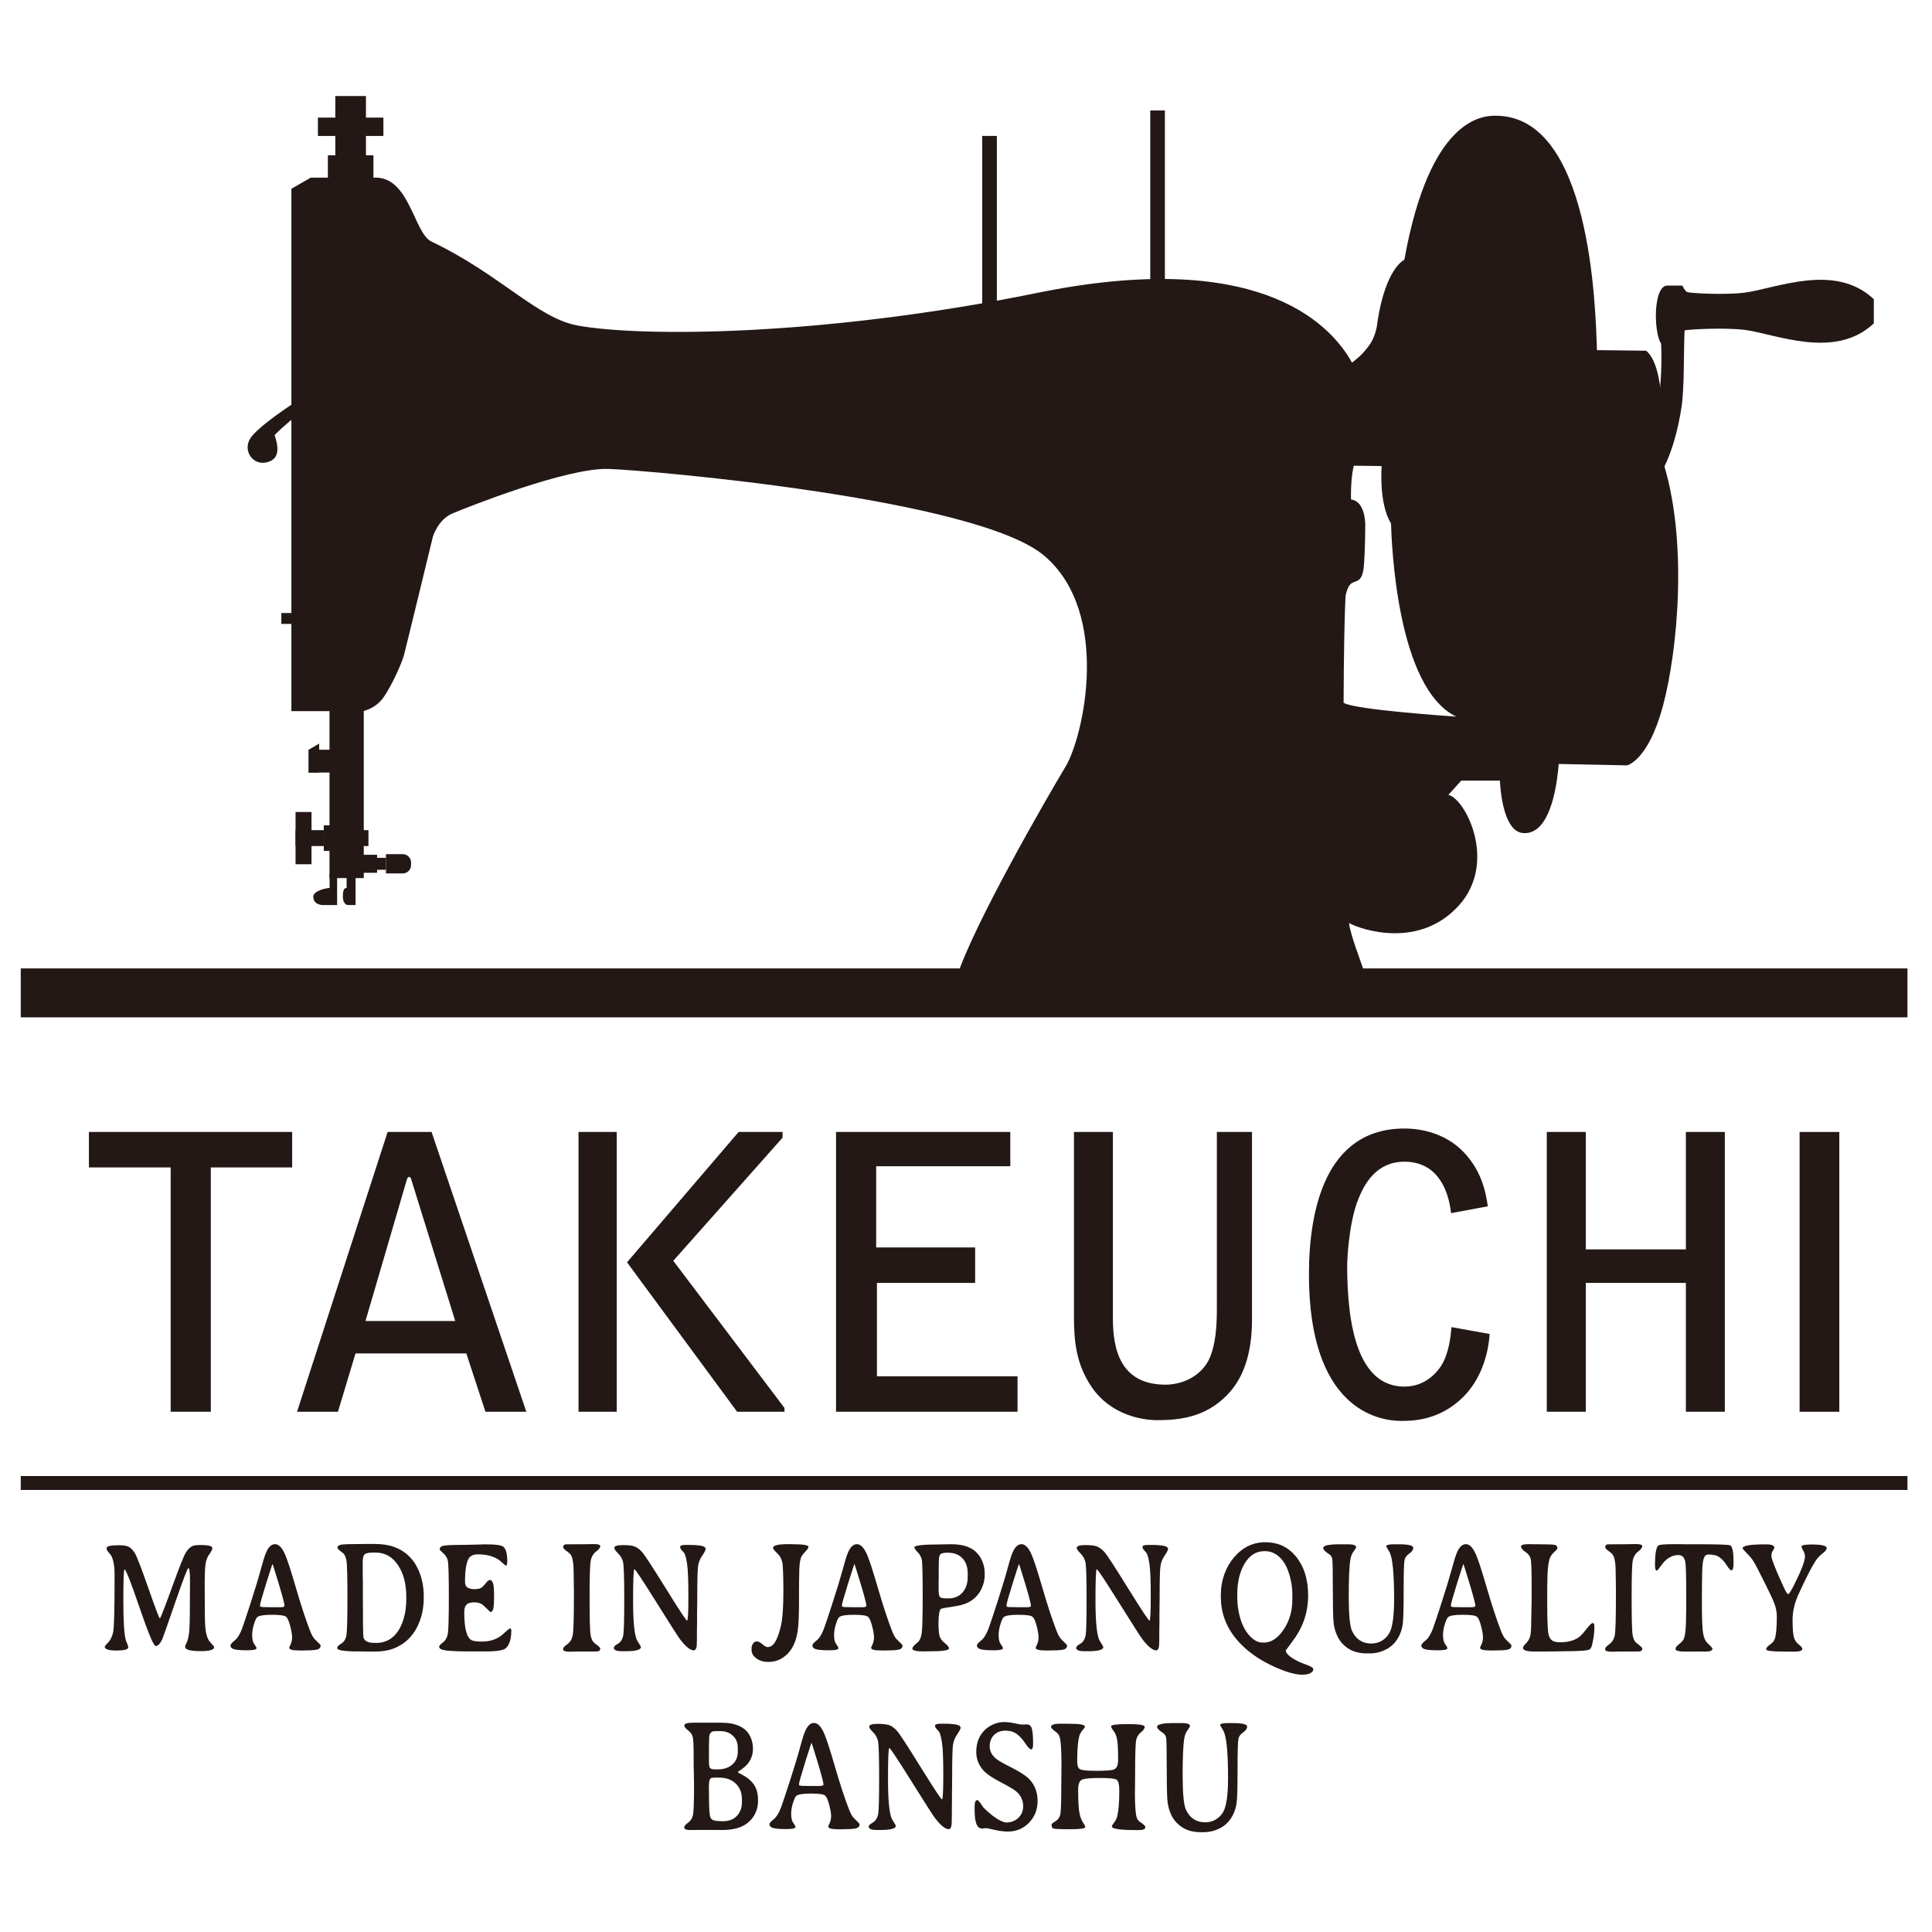
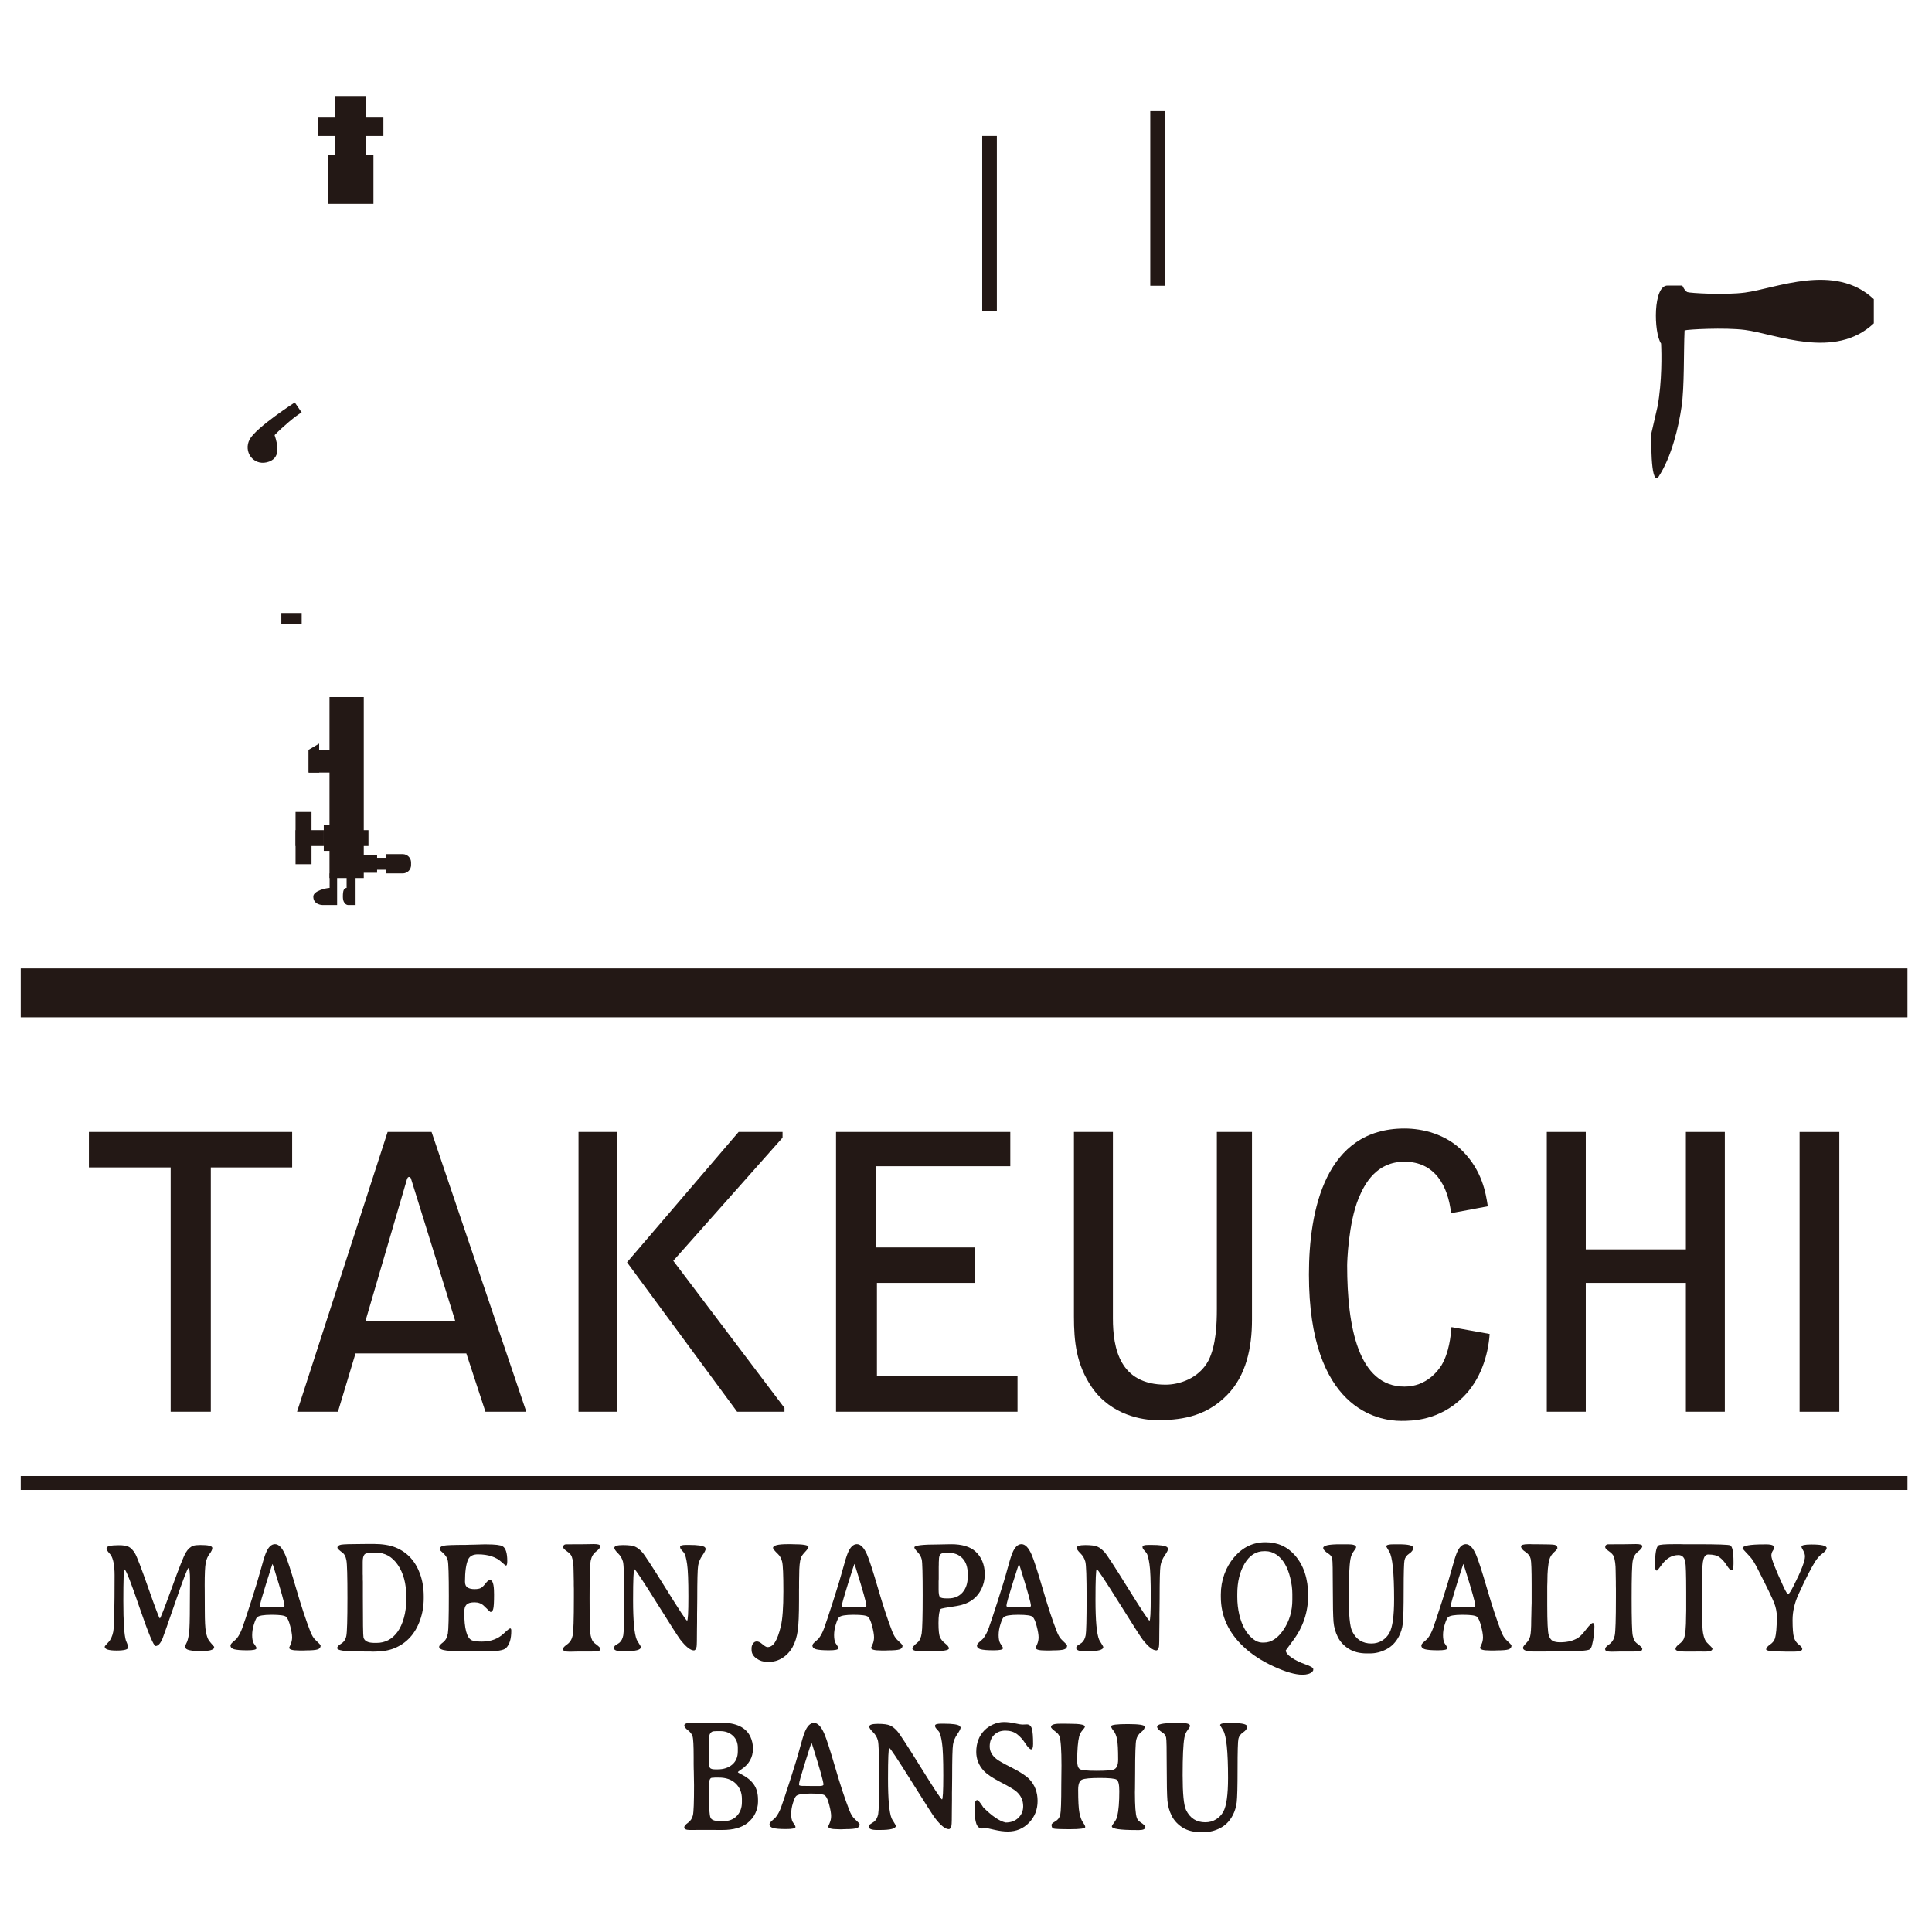
<svg xmlns="http://www.w3.org/2000/svg" version="1.1" id="レイヤー_1" x="0px" y="0px" width="512px" height="512px" viewBox="0 0 512 512" xml:space="preserve">
  <g>
    <polygon fill="#231815" points="77.426,299.98 77.426,309.379 55.869,309.379 55.869,374.124 45.229,374.124 45.229,309.379    23.563,309.379 23.563,299.98  " />
    <path fill="#231815" d="M123.581,358.668H94.218l-4.658,15.456H78.723l24.002-74.144h11.645l25.108,74.144h-10.831L123.581,358.668   z M120.647,350.086l-11.743-37.779c-0.108-0.201-0.212-0.402-0.508-0.402c-0.305,0-0.411,0.302-0.515,0.498L96.85,350.086H120.647z   " />
    <path fill="#231815" d="M153.313,299.98h10.127v74.144h-10.127V299.98z M195.74,299.98h11.646v1.515l-28.959,32.632l29.467,38.991   v1.006h-12.553l-29.171-39.595L195.74,299.98z" />
    <polygon fill="#231815" points="221.559,299.98 267.741,299.98 267.741,309.066 232.195,309.066 232.195,330.585 258.421,330.585    258.421,339.983 232.396,339.983 232.396,364.736 269.652,364.736 269.652,374.124 221.559,374.124  " />
    <path fill="#231815" d="M294.932,299.98v49.401c0,7.979,1.827,17.573,13.975,17.573c3.447,0,8.711-1.509,11.337-6.364   c2.034-4.034,2.235-9.7,2.235-13.735V299.98h9.31v49.798c0,7.275-1.509,14.752-6.583,19.909   c-5.973,6.157-13.159,6.666-18.629,6.666c-3.649,0-12.047-1.213-17.216-8.684c-4.151-6.073-4.755-12.137-4.755-18.797V299.98   H294.932z" />
    <path fill="#231815" d="M384.553,321.499c-0.811-7.175-4.247-13.634-12.36-13.634c-7.387,0-10.521,5.755-12.147,9.694   c-2.732,6.672-3.034,16.976-3.034,17.774c0,16.266,2.939,32.13,15.182,32.13c5.884,0,8.912-4.247,9.829-5.661   c2.022-3.431,2.425-7.672,2.637-10.103l10.114,1.822c-0.402,5.855-2.521,12.226-6.984,16.662c-6.37,6.37-13.668,6.37-16.501,6.37   c-6.073,0-24.407-3.135-24.407-38.801c0-17.054,4.358-38.685,25.313-38.685c4.767,0,10.946,1.42,15.5,6.068   c5.058,5.146,6.074,11.003,6.588,14.545L384.553,321.499z" />
    <polygon fill="#231815" points="409.915,299.98 420.247,299.98 420.247,331.099 446.777,331.099 446.777,299.98 457.098,299.98    457.098,374.124 446.777,374.124 446.777,339.983 420.247,339.983 420.247,374.124 409.915,374.124  " />
    <rect x="476.912" y="299.986" fill="#231815" width="10.527" height="74.144" />
    <rect x="5.501" y="391.167" fill="#231815" width="499.998" height="3.688" />
    <path fill="#231815" d="M49.921,415.568c-0.229,0-1.378,3.006-3.462,9.019c-2.076,6.012-3.21,9.236-3.392,9.666   c-0.562,1.303-1.174,1.956-1.827,1.956c-0.52,0-1.928-3.381-4.244-10.142c-2.308-6.767-3.641-10.142-4.001-10.142   c-0.209,0-0.307,2.782-0.307,8.354c0,5.565,0.229,9.069,0.685,10.488l0.293,0.704c0.212,0.52,0.321,0.883,0.321,1.084   c0,0.57-1.042,0.854-3.121,0.854c-2.075,0-3.117-0.341-3.117-1.011c0-0.129,0.315-0.509,0.938-1.151   c0.629-0.637,1.064-1.57,1.315-2.782c0.246-1.219,0.366-6.22,0.366-14.998c0-2.525-0.332-4.325-1.011-5.381l-0.579-0.688   c-0.36-0.425-0.539-0.793-0.539-1.111c0-0.525,1.081-0.788,3.252-0.788c1.252,0,2.157,0.156,2.699,0.469   c0.556,0.308,1.075,0.861,1.575,1.677c0.486,0.799,1.677,3.878,3.552,9.23c1.871,5.354,2.892,8.024,3.045,8.024   s1.201-2.671,3.141-8.007c1.928-5.354,3.177-8.494,3.743-9.438c0.56-0.944,1.224-1.542,1.995-1.81   c0.396-0.135,1.048-0.201,1.953-0.201c2.054,0,3.073,0.268,3.073,0.799c0,0.402-0.24,0.928-0.74,1.575   c-0.498,0.638-0.83,1.447-1.012,2.403c-0.185,0.955-0.269,2.928-0.269,5.906l0.012,1.302c0.017,0.872,0.022,2.665,0.022,5.403   c0,2.727,0.092,4.599,0.285,5.61c0.195,1.011,0.452,1.771,0.779,2.285l0.542,0.676c0.589,0.659,0.888,1.006,0.888,1.028   l-0.125,0.452c-0.441,0.459-1.557,0.688-3.378,0.688c-1.808,0-3.037-0.15-3.671-0.458c-0.366-0.162-0.545-0.436-0.545-0.827   l0.212-0.553l0.308-0.643c0.218-0.537,0.396-1.319,0.533-2.364c0.138-1.033,0.207-3.581,0.207-7.644l0.039-6.298   C50.356,416.641,50.208,415.568,49.921,415.568" />
    <path fill="#231815" d="M84.97,436.081c0,0.52-0.269,0.854-0.799,1.027c-0.528,0.168-1.501,0.258-2.908,0.258l-1.048,0.039h-0.531   l-0.503-0.018c-1.693,0-2.548-0.245-2.548-0.743c0-0.011,0.126-0.313,0.392-0.883c0.251-0.569,0.388-1.189,0.388-1.871   c0-0.665-0.167-1.644-0.491-2.923c-0.327-1.285-0.682-2.106-1.076-2.48c-0.391-0.369-1.665-0.554-3.827-0.554   c-2.157,0-3.456,0.224-3.903,0.682c-0.24,0.246-0.514,0.872-0.824,1.855c-0.31,0.989-0.464,1.944-0.464,2.866   c0,0.928,0.137,1.638,0.395,2.129c0.03,0.039,0.156,0.229,0.391,0.57c0.246,0.329,0.36,0.598,0.36,0.766   c0,0.363-0.835,0.547-2.489,0.547c-1.659,0-2.805-0.105-3.444-0.279c-0.641-0.189-0.956-0.53-0.956-1.011   c0-0.246,0.246-0.576,0.749-1.006c0.497-0.431,0.802-0.704,0.894-0.821c0.554-0.693,1.04-1.593,1.447-2.705   c0.411-1.117,1.207-3.509,2.397-7.191c1.185-3.682,2.042-6.515,2.576-8.521c0.525-1.972,0.961-3.38,1.296-4.207   c0.648-1.593,1.456-2.386,2.434-2.386c0.989,0,1.883,0.928,2.693,2.782c0.59,1.347,1.564,4.336,2.908,8.963   c1.35,4.632,2.599,8.409,3.741,11.343c0.413,1.062,0.863,1.811,1.357,2.269C84.5,435.433,84.97,435.936,84.97,436.081    M74.3,425.934c0.727,0,1.087-0.135,1.087-0.397c0-0.715-0.905-3.956-2.719-9.733c-0.273-0.894-0.43-1.341-0.464-1.341   c-0.021,0-0.583,1.727-1.67,5.186c-1.082,3.458-1.624,5.386-1.624,5.788v0.118c0,0.195,0.165,0.296,0.509,0.296l0.252,0.045   l3.036,0.039H74.3z" />
    <path fill="#231815" d="M112.294,423.581c0,2.012-0.318,3.934-0.973,5.777c-1.294,3.644-3.576,6.124-6.842,7.448   c-1.453,0.593-3.252,0.889-5.384,0.889h-0.47l-0.458-0.022h-1.375l-0.886-0.022h-0.905c-3.757,0-5.641-0.296-5.641-0.883   c0-0.374,0.355-0.771,1.07-1.195c0.71-0.431,1.168-1.118,1.35-2.063c0.195-0.955,0.293-4.291,0.293-10.019   c0-5.716-0.086-9.058-0.276-10.013c-0.188-0.956-0.509-1.609-0.973-1.95c-0.938-0.698-1.407-1.146-1.407-1.341   c0-0.42,0.315-0.682,0.944-0.822c0.637-0.122,2.604-0.189,5.889-0.189l1.842-0.017h0.949c2.358,0.011,4.309,0.329,5.854,0.967   c3.051,1.263,5.191,3.599,6.426,6.995c0.654,1.845,0.973,3.8,0.973,5.879V423.581z M107.664,423.866v-0.782   c0-3.387-0.743-6.175-2.224-8.354c-1.483-2.19-3.462-3.285-5.929-3.285h-0.578c-1.246,0-2.025,0.173-2.333,0.503   c-0.315,0.341-0.475,0.983-0.475,1.956v3.296l0.017,0.336v0.989l0.022,0.682v4.028c0,6.604,0.05,10.164,0.159,10.661   c0.224,0.995,1.179,1.486,2.896,1.486h0.576c2.291,0,4.148-0.972,5.557-2.934c0.698-0.961,1.26-2.19,1.682-3.688   C107.455,427.263,107.664,425.626,107.664,423.866" />
    <path fill="#231815" d="M128.518,437.65h-3.199c-3.336,0-5.651-0.078-6.968-0.234c-1.315-0.156-1.976-0.503-1.976-1.022   c0-0.246,0.344-0.637,1.031-1.156c0.674-0.521,1.104-1.308,1.282-2.342c0.171-1.039,0.257-4.342,0.257-9.912   c0-5.571-0.092-8.723-0.281-9.449c-0.182-0.737-0.59-1.375-1.207-1.928c-0.623-0.548-0.934-0.877-0.934-0.983   c0-0.509,0.338-0.844,0.997-0.989c0.662-0.156,2.632-0.229,5.915-0.229l0.773-0.028c0.521-0.012,1.048-0.022,1.579-0.033   l2.386-0.067h0.796c2.267,0,3.68,0.173,4.25,0.514c0.802,0.492,1.215,1.8,1.215,3.906c0,0.793-0.114,1.195-0.344,1.195   c-0.114,0-0.491-0.307-1.14-0.905c-1.475-1.38-3.576-2.067-6.312-2.067c-1.321,0-2.179,0.47-2.592,1.403   c-0.543,1.24-0.816,3.179-0.816,5.822c0,0.771,0.229,1.29,0.685,1.57c0.447,0.284,1.059,0.424,1.833,0.424   c0.771,0,1.354-0.111,1.732-0.318c0.391-0.257,0.807-0.665,1.248-1.251c0.453-0.57,0.813-0.855,1.109-0.855   c0.721,0,1.087,1.146,1.087,3.459c0,0.078,0,0.162,0.012,0.251c0,2.174-0.073,3.504-0.235,4.001   c-0.153,0.52-0.399,0.782-0.737,0.766c-0.039,0-0.601-0.536-1.704-1.609c-0.648-0.637-1.483-0.949-2.501-0.949   c-1.02,0-1.729,0.2-2.123,0.608c-0.405,0.408-0.601,1.067-0.601,1.973c0,4.358,0.665,6.851,1.986,7.471   c0.509,0.234,1.419,0.347,2.716,0.347c2.341,0,4.264-0.716,5.791-2.163c0.923-0.883,1.489-1.329,1.683-1.329   c0.189,0,0.287,0.212,0.287,0.626c0,2.15-0.469,3.676-1.408,4.593C133.49,437.354,131.63,437.65,128.518,437.65" />
    <path fill="#231815" d="M149.242,410.02c0-0.441,0.229-0.698,0.688-0.76c0.087-0.017,1.648-0.022,4.686-0.022l2.779-0.045   c1.123,0,1.685,0.19,1.685,0.559c0,0.375-0.365,0.85-1.105,1.414c-0.732,0.57-1.207,1.357-1.414,2.363   c-0.215,1-0.313,4.325-0.313,9.969c0,5.638,0.092,8.957,0.29,9.93c0.201,0.988,0.539,1.653,1.02,2.017   c1.012,0.743,1.522,1.219,1.522,1.431c0,0.408-0.206,0.665-0.631,0.76c-0.12,0.022-1.545,0.039-4.291,0.039h-1.185l-1.989,0.045   c-1.163,0-1.741-0.201-1.741-0.604v-0.269c0-0.201,0.366-0.581,1.104-1.111c0.732-0.537,1.207-1.308,1.42-2.319   c0.212-1,0.321-4.336,0.321-10.002v-2.353l-0.022-0.949v-0.95l-0.054-2.822c0-1.643-0.164-2.911-0.491-3.821   c-0.165-0.47-0.59-0.939-1.263-1.403C149.58,410.646,149.242,410.282,149.242,410.02" />
    <path fill="#231815" d="M183.872,437.366c-0.908,0-2.115-0.962-3.615-2.89c-0.48-0.62-2.567-3.878-6.253-9.767   c-3.69-5.901-5.648-8.852-5.878-8.852c-0.229,0-0.35,2.727-0.35,8.175c0,5.454,0.321,8.94,0.962,10.488   c0.059,0.146,0.26,0.48,0.595,1.012c0.344,0.52,0.512,0.844,0.512,0.978c0,0.721-1.397,1.084-4.178,1.084h-0.852   c-1.45,0-2.171-0.318-2.171-0.95l0.305-0.503l1.179-0.782c0.531-0.452,0.88-1.117,1.045-1.989c0.168-0.871,0.26-4.135,0.26-9.767   c0-5.644-0.114-8.885-0.338-9.739c-0.224-0.844-0.665-1.587-1.315-2.225c-0.648-0.637-0.973-1.117-0.973-1.431   c0-0.497,0.76-0.743,2.271-0.743c1.509,0,2.584,0.135,3.232,0.42c0.634,0.284,1.269,0.776,1.899,1.486   c0.64,0.709,2.719,3.905,6.247,9.588c3.521,5.678,5.396,8.527,5.624,8.527c0.229,0,0.35-2.124,0.35-6.376   c0-4.241-0.114-7.107-0.338-8.588c-0.215-1.486-0.48-2.481-0.782-2.973l-0.76-0.866c-0.207-0.234-0.311-0.48-0.311-0.743   c0-0.353,0.514-0.52,1.557-0.52h0.807c2.316,0,3.719,0.206,4.199,0.614l0.218,0.38c0,0.353-0.299,0.956-0.888,1.805   c-0.59,0.844-0.961,1.749-1.121,2.699c-0.153,0.961-0.234,3.889-0.234,8.801l-0.033,3.018l-0.017,0.988v1.979l-0.025,1.983   c0,2.788-0.033,4.364-0.095,4.699C184.462,437.042,184.228,437.366,183.872,437.366" />
    <path fill="#231815" d="M211.761,419.223v1.531l-0.012,0.536v2.766c0,3.783-0.114,6.46-0.332,8.019   c-0.48,3.464-1.844,5.89-4.09,7.309c-1.096,0.693-2.297,1.034-3.596,1.034h-0.417c-1.053,0-1.997-0.302-2.855-0.922   c-0.857-0.604-1.287-1.369-1.287-2.28v-0.436c0-0.447,0.131-0.86,0.388-1.229c0.266-0.374,0.596-0.559,1.015-0.559   c0.416,0,0.922,0.251,1.497,0.754c0.584,0.503,1.025,0.749,1.311,0.749c0.796,0,1.478-0.441,2.02-1.336   c0.551-0.877,1.054-2.257,1.512-4.129s0.688-4.973,0.688-9.314s-0.104-6.951-0.327-7.829c-0.218-0.865-0.584-1.559-1.12-2.062   c-0.866-0.832-1.299-1.363-1.299-1.598c0-0.677,1.293-1.006,3.889-1.006h0.938l0.47,0.017c2.724,0,4.093,0.24,4.093,0.721   c0,0.251-0.299,0.682-0.889,1.313c-0.595,0.631-0.966,1.146-1.104,1.559c-0.305,0.889-0.458,2.42-0.458,4.582l-0.011,0.553   C211.767,418.334,211.761,418.753,211.761,419.223" />
    <path fill="#231815" d="M239.183,436.081c0,0.52-0.269,0.854-0.8,1.027c-0.527,0.168-1.5,0.258-2.908,0.258l-1.048,0.039h-0.53   l-0.503-0.018c-1.699,0-2.548-0.245-2.548-0.743c0-0.011,0.128-0.313,0.391-0.883c0.263-0.569,0.389-1.189,0.389-1.871   c0-0.665-0.159-1.644-0.492-2.923c-0.326-1.285-0.682-2.106-1.075-2.48c-0.389-0.369-1.665-0.554-3.822-0.554   c-2.162,0-3.461,0.224-3.908,0.682c-0.24,0.246-0.515,0.872-0.824,1.855c-0.311,0.989-0.464,1.944-0.464,2.866   c0,0.928,0.137,1.638,0.408,2.129c0.017,0.039,0.142,0.229,0.377,0.57c0.246,0.329,0.36,0.598,0.36,0.766   c0,0.363-0.83,0.547-2.489,0.547c-1.66,0-2.806-0.105-3.445-0.279c-0.64-0.189-0.955-0.53-0.955-1.011   c0-0.246,0.246-0.576,0.749-1.006c0.497-0.431,0.802-0.704,0.894-0.821c0.554-0.693,1.039-1.593,1.447-2.705   c0.411-1.117,1.207-3.509,2.397-7.191c1.185-3.682,2.042-6.515,2.575-8.521c0.525-1.972,0.962-3.38,1.3-4.207   c0.646-1.593,1.452-2.386,2.436-2.386c0.979,0,1.878,0.928,2.691,2.782c0.586,1.347,1.562,4.336,2.905,8.963   c1.35,4.632,2.599,8.409,3.741,11.343c0.413,1.062,0.866,1.811,1.357,2.269C238.719,435.433,239.183,435.936,239.183,436.081    M228.513,425.934c0.727,0,1.087-0.135,1.087-0.397c0-0.715-0.905-3.956-2.719-9.733c-0.273-0.894-0.428-1.341-0.464-1.341   c-0.022,0-0.584,1.727-1.671,5.186c-1.081,3.458-1.623,5.386-1.623,5.788v0.118c0,0.195,0.165,0.296,0.509,0.296l0.251,0.045   l3.031,0.039H228.513z" />
    <path fill="#231815" d="M260.952,416.893v0.553c0,1.229-0.273,2.414-0.832,3.57c-1.219,2.56-3.42,4.085-6.577,4.588   c-2.744,0.408-4.163,0.671-4.253,0.805c-0.391,0.548-0.581,1.788-0.581,3.732c0,1.939,0.14,3.202,0.425,3.789   c0.269,0.586,0.737,1.128,1.38,1.626c0.644,0.508,0.962,0.933,0.962,1.29c0,0.515-1.648,0.766-4.954,0.766l-1.86,0.022   c-1.917,0-2.872-0.251-2.872-0.743c0-0.347,0.447-0.883,1.35-1.614c0.572-0.453,0.938-1.258,1.117-2.414   c0.171-1.151,0.263-4.521,0.263-10.119c0-5.594-0.081-8.739-0.246-9.449c-0.167-0.71-0.527-1.369-1.104-1.973   c-0.572-0.604-0.86-1.022-0.86-1.24c0-0.525,2.151-0.782,6.462-0.782l3.291-0.062c2.873,0,5.019,0.637,6.438,1.922   c0.788,0.693,1.386,1.56,1.816,2.576C260.74,414.752,260.952,415.803,260.952,416.893 M256.454,417.921v-0.889   c0-1.749-0.47-3.102-1.402-4.079c-0.939-0.983-2.229-1.47-3.895-1.47c-0.962,0-1.587,0.123-1.884,0.369   c-0.307,0.257-0.452,0.799-0.452,1.637l-0.034,0.559v0.56l-0.017,0.575v3.258l-0.027,0.581v2.246c0,1.017,0.111,1.659,0.318,1.922   c0.218,0.274,0.81,0.408,1.771,0.408h0.48c1.581,0,2.838-0.525,3.761-1.57C255.99,420.966,256.454,419.597,256.454,417.921" />
    <path fill="#231815" d="M282.795,436.081c0,0.52-0.269,0.854-0.805,1.027c-0.525,0.168-1.498,0.258-2.906,0.258l-1.05,0.039h-0.525   L277,437.388c-1.698,0-2.542-0.245-2.542-0.743c0-0.011,0.123-0.313,0.386-0.883c0.251-0.569,0.391-1.189,0.391-1.871   c0-0.665-0.162-1.644-0.497-2.923c-0.324-1.285-0.677-2.106-1.073-2.48c-0.391-0.369-1.665-0.554-3.827-0.554   c-2.157,0-3.459,0.224-3.9,0.682c-0.24,0.246-0.52,0.872-0.821,1.855c-0.313,0.989-0.47,1.944-0.47,2.866   c0,0.928,0.14,1.638,0.408,2.129c0.017,0.039,0.14,0.229,0.374,0.57c0.246,0.329,0.363,0.598,0.363,0.766   c0,0.363-0.832,0.547-2.486,0.547c-1.659,0-2.805-0.105-3.442-0.279c-0.647-0.189-0.961-0.53-0.961-1.011   c0-0.246,0.246-0.576,0.749-1.006c0.503-0.431,0.799-0.704,0.894-0.821c0.56-0.693,1.04-1.593,1.453-2.705   c0.408-1.117,1.207-3.509,2.392-7.191c1.185-3.682,2.045-6.515,2.576-8.521c0.53-1.972,0.961-3.38,1.302-4.207   c0.648-1.593,1.453-2.386,2.431-2.386c0.983,0,1.883,0.928,2.693,2.782c0.587,1.347,1.559,4.336,2.911,8.963   c1.347,4.632,2.593,8.409,3.738,11.343c0.408,1.062,0.866,1.811,1.357,2.269C282.325,435.433,282.795,435.936,282.795,436.081    M272.122,425.934c0.727,0,1.084-0.135,1.084-0.397c0-0.715-0.905-3.956-2.716-9.733c-0.273-0.894-0.43-1.341-0.458-1.341   s-0.592,1.727-1.677,5.186c-1.084,3.458-1.626,5.386-1.626,5.788v0.118c0,0.195,0.174,0.296,0.509,0.296l0.257,0.045l3.029,0.039   H272.122z" />
    <path fill="#231815" d="M306.408,437.366c-0.905,0-2.112-0.962-3.615-2.89c-0.48-0.62-2.57-3.878-6.253-9.767   c-3.698-5.901-5.648-8.852-5.884-8.852c-0.229,0-0.341,2.727-0.341,8.175c0,5.454,0.318,8.94,0.961,10.488   c0.057,0.146,0.258,0.48,0.593,1.012c0.335,0.52,0.514,0.844,0.514,0.978c0,0.721-1.396,1.084-4.18,1.084h-0.854   c-1.447,0-2.174-0.318-2.174-0.95l0.313-0.503l1.173-0.782c0.525-0.452,0.883-1.117,1.051-1.989   c0.168-0.871,0.246-4.135,0.246-9.767c0-5.644-0.101-8.885-0.336-9.739c-0.224-0.844-0.659-1.587-1.308-2.225   c-0.647-0.637-0.972-1.117-0.972-1.431c0-0.497,0.76-0.743,2.269-0.743s2.587,0.135,3.224,0.42   c0.643,0.284,1.274,0.776,1.911,1.486c0.632,0.709,2.71,3.905,6.236,9.588c3.531,5.678,5.403,8.527,5.638,8.527   c0.224,0,0.341-2.124,0.341-6.376c0-4.241-0.106-7.107-0.341-8.588c-0.212-1.486-0.48-2.481-0.782-2.973l-0.754-0.866   c-0.207-0.234-0.308-0.48-0.308-0.743c0-0.353,0.514-0.52,1.554-0.52h0.81c2.319,0,3.716,0.206,4.196,0.614l0.224,0.38   c0,0.353-0.302,0.956-0.894,1.805c-0.587,0.844-0.961,1.749-1.118,2.699c-0.156,0.961-0.234,3.889-0.234,8.801l-0.033,3.018   l-0.017,0.988v1.979l-0.028,1.983c0,2.788-0.033,4.364-0.101,4.699C307.001,437.042,306.755,437.366,306.408,437.366" />
    <path fill="#231815" d="M323.535,423.167v-0.647c0-1.822,0.307-3.599,0.922-5.303c0.598-1.699,1.475-3.213,2.604-4.537   c2.269-2.654,5.029-3.974,8.281-3.974c3.263,0,5.889,1.19,7.912,3.565c2.269,2.654,3.414,6.169,3.414,10.555   c0,4.381-1.324,8.343-3.962,11.88c-1.302,1.743-1.956,2.632-1.956,2.66c0,0.586,0.515,1.229,1.543,1.928   c1.022,0.692,2.234,1.285,3.632,1.771c1.396,0.486,2.101,0.905,2.101,1.235v0.246c0,0.145-0.095,0.313-0.268,0.497   c-0.548,0.52-1.431,0.776-2.649,0.776c-1.889-0.011-4.419-0.743-7.588-2.201c-3.19-1.464-5.851-3.213-7.996-5.241   c-3.995-3.761-5.989-8.147-5.989-13.171V423.167z M327.894,422.424v0.782c0,1.654,0.184,3.235,0.542,4.744   c0.703,2.939,1.933,5.079,3.693,6.443c0.793,0.603,1.581,0.904,2.341,0.904h0.48c1.939,0,3.683-1.146,5.219-3.431   c1.548-2.296,2.313-4.934,2.313-7.918v-1.525c0-1.347-0.179-2.776-0.559-4.297c-0.715-2.928-1.938-4.973-3.654-6.13   c-0.899-0.608-1.878-0.922-2.939-0.922h-0.296c-2.157,0-3.878,1.09-5.191,3.28C328.547,416.54,327.894,419.233,327.894,422.424" />
    <path fill="#231815" d="M374.522,410.188c0,0.547-0.352,1.056-1.045,1.525c-0.698,0.469-1.112,1.039-1.263,1.721   s-0.229,3.342-0.229,7.979c0,4.632-0.078,7.577-0.223,8.834c-0.157,1.246-0.503,2.392-1.04,3.42   c-0.81,1.542-1.911,2.676-3.308,3.402c-1.402,0.738-2.861,1.101-4.381,1.101h-0.815c-1.889,0-3.487-0.407-4.772-1.206   c-1.285-0.811-2.257-1.845-2.905-3.118c-0.643-1.28-1.028-2.626-1.146-4.063c-0.117-1.441-0.185-4.437-0.185-8.996   c0-4.549-0.045-7.103-0.156-7.649c-0.095-0.548-0.396-0.989-0.905-1.324c-0.983-0.632-1.486-1.157-1.486-1.587   c0-0.643,1.476-0.973,4.437-0.973h2.096c1.458,0,2.19,0.257,2.19,0.771c0,0.173-0.218,0.542-0.643,1.095   c-0.437,0.564-0.716,1.252-0.86,2.073c-0.302,1.693-0.453,4.984-0.453,9.873c0,4.879,0.296,7.957,0.899,9.215   c1.04,2.173,2.744,3.269,5.107,3.269c1.062,0,2-0.263,2.833-0.776c0.833-0.515,1.476-1.19,1.938-2.034   c0.827-1.498,1.246-4.476,1.246-8.93c0-7.023-0.43-11.22-1.285-12.611c-0.542-0.894-0.81-1.357-0.81-1.38   c0-0.374,0.647-0.564,1.944-0.564h1.396C373.243,409.254,374.522,409.566,374.522,410.188" />
    <path fill="#231815" d="M400.562,436.081c0,0.52-0.269,0.854-0.799,1.027c-0.531,0.168-1.504,0.258-2.911,0.258l-1.045,0.039   h-0.531l-0.503-0.018c-1.698,0-2.548-0.245-2.548-0.743c0-0.011,0.123-0.313,0.391-0.883c0.263-0.569,0.392-1.189,0.392-1.871   c0-0.665-0.162-1.644-0.492-2.923c-0.329-1.285-0.682-2.106-1.078-2.48c-0.386-0.369-1.665-0.554-3.827-0.554   c-2.157,0-3.453,0.224-3.9,0.682c-0.246,0.246-0.515,0.872-0.827,1.855c-0.313,0.989-0.464,1.944-0.464,2.866   c0,0.928,0.14,1.638,0.408,2.129c0.017,0.039,0.145,0.229,0.38,0.57c0.246,0.329,0.357,0.598,0.357,0.766   c0,0.363-0.827,0.547-2.492,0.547c-1.654,0-2.805-0.105-3.442-0.279c-0.637-0.189-0.955-0.53-0.955-1.011   c0-0.246,0.246-0.576,0.749-1.006c0.497-0.431,0.799-0.704,0.894-0.821c0.554-0.693,1.039-1.593,1.447-2.705   c0.414-1.117,1.207-3.509,2.397-7.191c1.185-3.682,2.039-6.515,2.576-8.521c0.524-1.972,0.961-3.38,1.296-4.207   c0.648-1.593,1.453-2.386,2.437-2.386s1.877,0.928,2.693,2.782c0.587,1.347,1.564,4.336,2.905,8.963   c1.353,4.632,2.599,8.409,3.744,11.343c0.413,1.062,0.86,1.811,1.352,2.269C400.098,435.433,400.562,435.936,400.562,436.081    M389.889,425.934c0.727,0,1.09-0.135,1.09-0.397c0-0.715-0.905-3.956-2.722-9.733c-0.268-0.894-0.425-1.341-0.458-1.341   c-0.022,0-0.587,1.727-1.676,5.186c-1.079,3.458-1.621,5.386-1.621,5.788v0.118c0,0.195,0.168,0.296,0.509,0.296l0.251,0.045   l3.029,0.039H389.889z" />
    <path fill="#231815" d="M406.602,437.673c-1.983,0-2.989-0.318-2.989-0.972c0-0.274,0.269-0.677,0.793-1.196   c0.525-0.52,0.883-1.117,1.079-1.788c0.206-0.676,0.307-2.195,0.307-4.548l0.034-1.258c0.022-0.832,0.033-1.458,0.033-1.854   l0.039-1.225v-5.012c0-3.761-0.084-6.013-0.257-6.722c-0.168-0.721-0.637-1.319-1.402-1.833c-0.76-0.503-1.146-0.983-1.146-1.453   c0-0.396,0.659-0.592,1.973-0.592h0.524l0.542,0.017l2.096,0.017c1.911,0,3.135,0.045,3.683,0.134   c0.542,0.096,0.821,0.386,0.821,0.878c0,0.185-0.302,0.553-0.916,1.106c-0.609,0.553-1.018,1.201-1.219,1.928   c-0.347,1.285-0.525,3.224-0.525,5.822l-0.039,1.24v4.951c0,4.564,0.14,7.252,0.402,8.04s0.632,1.291,1.101,1.521   c0.47,0.229,1.112,0.346,1.923,0.346c1.899,0,3.48-0.396,4.738-1.179c0.564-0.363,1.279-1.106,2.135-2.224   c0.871-1.129,1.452-1.699,1.754-1.699c0.297,0,0.447,0.313,0.447,0.928c0,1.654-0.224,3.308-0.648,4.974   c-0.146,0.575-0.357,0.933-0.637,1.095c-0.542,0.318-2.671,0.475-6.381,0.475l-2.767,0.045l-3.324,0.039H406.602z" />
    <path fill="#231815" d="M425.394,410.02c0-0.441,0.229-0.698,0.692-0.76c0.078-0.017,1.643-0.022,4.683-0.022l2.777-0.045   c1.123,0,1.682,0.19,1.682,0.559c0,0.375-0.369,0.85-1.095,1.414c-0.738,0.57-1.219,1.357-1.42,2.363   c-0.224,1-0.313,4.325-0.313,9.969c0,5.638,0.089,8.957,0.29,9.93c0.201,0.988,0.542,1.653,1.028,2.017   c1.012,0.743,1.509,1.219,1.509,1.431c0,0.408-0.201,0.665-0.626,0.76c-0.123,0.022-1.559,0.039-4.291,0.039h-1.196l-1.983,0.045   c-1.156,0-1.737-0.201-1.737-0.604v-0.269c0-0.201,0.368-0.581,1.095-1.111c0.737-0.537,1.218-1.308,1.431-2.319   c0.212-1,0.313-4.336,0.313-10.002v-2.353l-0.017-0.949v-0.95l-0.05-2.822c0-1.643-0.168-2.911-0.492-3.821   c-0.173-0.47-0.592-0.939-1.269-1.403C425.729,410.646,425.394,410.282,425.394,410.02" />
    <path fill="#231815" d="M452.706,411.958c-0.593,0-1.018,0.408-1.258,1.229c-0.251,0.821-0.374,2.521-0.374,5.107l-0.033,1.386   v1.419l-0.022,1.408v2.09c0,4.437,0.111,7.23,0.347,8.376c0.234,1.14,0.559,1.917,0.994,2.324c0.973,0.934,1.464,1.47,1.464,1.593   c0,0.531-0.614,0.799-1.821,0.799h-0.587l-0.598-0.017l-4.141,0.017c-1.771,0-2.654-0.229-2.654-0.698   c0-0.368,0.324-0.805,0.978-1.296c0.665-0.498,1.09-1.006,1.28-1.531c0.368-0.995,0.547-2.962,0.547-5.856l0.034-1.425v-4.889   c0-4.705-0.09-7.438-0.257-8.181c-0.258-1.14-0.866-1.704-1.806-1.704c-1.731,0-3.234,0.889-4.503,2.682   c-0.688,0.956-1.09,1.437-1.207,1.437c-0.33,0-0.492-0.47-0.492-1.408c0-3.028,0.296-4.789,0.899-5.253   c0.302-0.234,1.683-0.346,4.146-0.346h1.766l0.598,0.017h3.565c5.593,0,8.583,0.106,8.974,0.308   c0.559,0.302,0.855,1.737,0.855,4.297v0.653c0,1.106-0.19,1.654-0.57,1.654c-0.252,0-0.671-0.458-1.246-1.353   c-0.575-0.899-1.201-1.598-1.872-2.09C455.042,412.204,454.041,411.958,452.706,411.958" />
    <path fill="#231815" d="M475.051,429.303c0,2.263,0.129,3.811,0.363,4.627c0.258,0.815,0.682,1.452,1.297,1.899   c0.604,0.447,0.91,0.827,0.91,1.146c0,0.48-0.676,0.721-2.05,0.721h-2.358l-0.581-0.017c-3.051,0-4.582-0.19-4.582-0.575   c0-0.369,0.335-0.8,1.006-1.264c0.671-0.452,1.095-0.983,1.296-1.569c0.347-1.051,0.525-3.018,0.525-5.901   c0-1.156-0.234-2.341-0.692-3.542s-1.911-4.213-4.37-9.03c-0.81-1.592-1.486-2.676-2.028-3.24   c-1.324-1.403-1.994-2.146-1.994-2.225c0-0.704,1.922-1.056,5.755-1.056h0.575c1.403,0,2.102,0.302,2.102,0.889   c0,0.128-0.129,0.38-0.397,0.776c-0.268,0.386-0.401,0.833-0.401,1.33c0,0.827,1.084,3.599,3.257,8.314   c0.587,1.252,0.979,1.877,1.196,1.877c0.212,0,0.704-0.748,1.47-2.246c1.989-3.939,2.983-6.515,2.983-7.744   c0-0.503-0.156-1.022-0.464-1.554c-0.307-0.53-0.464-0.866-0.464-1.022c0-0.396,0.872-0.592,2.604-0.592   c2.715,0,4.073,0.313,4.073,0.949c0,0.402-0.374,0.889-1.123,1.447s-1.408,1.291-1.973,2.202c-1.09,1.743-2.531,4.587-4.336,8.543   C475.582,424.754,475.051,427.045,475.051,429.303" />
    <path fill="#231815" d="M183.827,467.489v-1.855c0-3.051-0.098-4.889-0.293-5.487c-0.195-0.608-0.606-1.15-1.246-1.631   c-0.632-0.48-0.938-0.905-0.938-1.263c0-0.481,0.782-0.722,2.357-0.722h7.368c4.028,0,6.632,1.252,7.8,3.755   c0.441,0.95,0.668,1.995,0.668,3.135c0,2.33-1.062,4.186-3.202,5.577c-0.533,0.352-0.79,0.575-0.79,0.647   c0,0.079,0.257,0.246,0.79,0.503c1.509,0.749,2.644,1.644,3.397,2.711c0.76,1.056,1.141,2.425,1.141,4.101v0.56   c0,0.949-0.224,1.928-0.677,2.938c-0.452,1.012-1.156,1.9-2.106,2.654c-1.556,1.24-3.769,1.855-6.636,1.855h-1.43l-0.453-0.017   h-4.126l-1.808,0.017h-0.847c-0.979,0-1.464-0.235-1.464-0.698c0-0.336,0.323-0.732,0.988-1.207   c0.671-0.476,1.099-1.141,1.311-1.995c0.201-0.85,0.296-3.492,0.296-7.924l-0.027-1.631l-0.034-2.146l-0.021-0.536   C183.833,468.461,183.827,468.015,183.827,467.489 M196.615,477.603v-0.844c0-1.682-0.545-3.045-1.638-4.101   c-1.092-1.051-2.573-1.576-4.462-1.576h-1.064c-0.326,0.045-0.578,0.056-0.757,0.056c-0.559,0-0.835,0.76-0.835,2.258v0.575   l0.02,0.185v0.967l0.017,0.559v0.581c0,2.973,0.126,4.772,0.383,5.397c0.246,0.621,1.006,0.934,2.26,0.934l0.36,0.045h0.727   c1.534,0,2.758-0.464,3.646-1.402C196.162,480.296,196.615,479.089,196.615,477.603 M195.528,464.125v-0.949   c0-1.313-0.436-2.387-1.316-3.196c-0.871-0.805-1.986-1.219-3.353-1.219h-0.779c-0.212,0.028-0.497,0.039-0.841,0.039   c-0.36,0-0.651,0.14-0.905,0.425c-0.246,0.285-0.371,0.638-0.383,1.073c-0.017,0.43-0.022,0.698-0.022,0.799l-0.022,0.156v0.341   l-0.011,0.157v0.357l-0.017,0.676v4.046c0,0.883,0.095,1.452,0.296,1.71c0.195,0.245,0.676,0.368,1.419,0.368h0.596   c1.584,0,2.866-0.425,3.855-1.263C195.031,466.808,195.528,465.623,195.528,464.125" />
    <path fill="#231815" d="M227.812,483.459c0,0.514-0.269,0.854-0.802,1.028c-0.525,0.167-1.498,0.257-2.906,0.257l-1.048,0.039   h-0.53l-0.506-0.017c-1.698,0-2.545-0.246-2.545-0.743c0-0.012,0.126-0.313,0.388-0.883c0.252-0.57,0.392-1.185,0.392-1.872   c0-0.665-0.162-1.643-0.494-2.923c-0.324-1.279-0.68-2.106-1.076-2.475c-0.389-0.375-1.665-0.56-3.822-0.56   c-2.162,0-3.461,0.224-3.905,0.682c-0.24,0.246-0.517,0.872-0.824,1.855c-0.311,0.989-0.464,1.944-0.464,2.866   c0,0.928,0.137,1.638,0.405,2.129c0.017,0.039,0.143,0.229,0.377,0.57c0.246,0.335,0.36,0.598,0.36,0.766   c0,0.363-0.835,0.548-2.489,0.548c-1.656,0-2.802-0.096-3.442-0.285c-0.643-0.185-0.955-0.525-0.955-1.006   c0-0.246,0.246-0.575,0.749-1.006c0.497-0.431,0.802-0.704,0.891-0.827c0.557-0.688,1.042-1.587,1.45-2.698   c0.411-1.124,1.207-3.515,2.397-7.191c1.185-3.683,2.042-6.516,2.573-8.516c0.527-1.979,0.961-3.387,1.299-4.214   c0.648-1.592,1.453-2.386,2.439-2.386c0.978,0,1.874,0.934,2.688,2.777c0.589,1.352,1.562,4.336,2.908,8.968   c1.35,4.633,2.596,8.41,3.741,11.338c0.41,1.067,0.863,1.815,1.354,2.274C227.348,482.811,227.812,483.313,227.812,483.459    M217.139,473.312c0.729,0,1.09-0.134,1.09-0.396c0-0.716-0.905-3.962-2.719-9.734c-0.276-0.899-0.43-1.341-0.464-1.341   c-0.022,0-0.584,1.727-1.671,5.186c-1.081,3.459-1.626,5.387-1.626,5.789v0.117c0,0.195,0.168,0.296,0.512,0.296l0.251,0.045   l3.031,0.039H217.139z" />
    <path fill="#231815" d="M251.425,484.744c-0.905,0-2.112-0.961-3.612-2.895c-0.48-0.614-2.57-3.872-6.256-9.768   c-3.69-5.89-5.646-8.845-5.881-8.845c-0.229,0-0.344,2.727-0.344,8.175c0,5.453,0.321,8.94,0.961,10.487   c0.06,0.146,0.258,0.481,0.596,1.012c0.332,0.52,0.509,0.844,0.509,0.983c0,0.716-1.395,1.073-4.178,1.073h-0.852   c-1.447,0-2.174-0.313-2.174-0.95l0.311-0.497l1.17-0.777c0.534-0.458,0.889-1.123,1.054-1.994c0.168-0.872,0.251-4.13,0.251-9.768   c0-5.644-0.108-8.89-0.335-9.739c-0.224-0.844-0.659-1.587-1.311-2.224c-0.647-0.638-0.975-1.118-0.975-1.431   c0-0.503,0.763-0.749,2.271-0.749c1.506,0,2.587,0.146,3.221,0.425c0.648,0.279,1.277,0.771,1.911,1.486   c0.638,0.704,2.713,3.906,6.239,9.589c3.528,5.677,5.406,8.526,5.635,8.526c0.229,0,0.347-2.123,0.347-6.376   c0-4.24-0.112-7.102-0.341-8.588c-0.218-1.486-0.48-2.48-0.782-2.973l-0.757-0.866c-0.213-0.234-0.308-0.48-0.308-0.743   c0-0.352,0.52-0.52,1.556-0.52h0.805c2.319,0,3.722,0.207,4.202,0.62l0.224,0.369c0,0.357-0.307,0.961-0.895,1.811   c-0.586,0.844-0.966,1.743-1.123,2.698c-0.156,0.956-0.234,3.895-0.234,8.801l-0.033,3.018l-0.017,0.989v1.978l-0.022,1.989   c0,2.783-0.034,4.358-0.106,4.699C252.018,484.42,251.777,484.744,251.425,484.744" />
    <path fill="#231815" d="M258.281,479.52v-0.721c0-1.174,0.24-1.755,0.727-1.755c0.224,0,0.754,0.643,1.57,1.922   c2.335,2.336,4.319,3.677,5.934,4.023c1.397,0,2.526-0.419,3.375-1.251c0.85-0.833,1.269-1.855,1.269-3.063   c0-1.581-0.631-2.905-1.872-3.962c-0.637-0.525-2.012-1.335-4.146-2.437c-2.135-1.101-3.621-2.111-4.471-3.033   c-1.296-1.431-1.95-3.091-1.95-4.974c0-2.341,0.732-4.246,2.186-5.732c0.581-0.593,1.341-1.106,2.257-1.531   c0.938-0.419,1.878-0.643,2.85-0.643c0.962,0,1.923,0.111,2.884,0.329c0.972,0.224,1.698,0.336,2.195,0.336l1.012-0.045   c0.688,0,1.14,0.38,1.358,1.156c0.218,0.777,0.323,2.106,0.323,4.023c0,0.961-0.173,1.441-0.508,1.441   c-0.336,0-0.85-0.52-1.543-1.559c-0.676-1.057-1.43-1.878-2.24-2.492c-0.815-0.609-1.838-0.916-3.057-0.916   c-1.229,0-2.224,0.38-2.995,1.15c-0.782,0.771-1.156,1.788-1.156,3.051c0,1.258,0.587,2.364,1.771,3.309   c0.598,0.48,1.994,1.273,4.196,2.374c2.162,1.102,3.671,2.096,4.521,2.968c1.475,1.559,2.201,3.48,2.201,5.777   c0,2.285-0.754,4.213-2.279,5.783c-1.509,1.554-3.375,2.33-5.616,2.33h-0.062c-1.006,0-2.168-0.156-3.464-0.452   c-1.302-0.308-2.045-0.459-2.229-0.459l-0.52,0.051l-0.515,0.056c-0.727,0-1.252-0.43-1.548-1.269   C258.438,482.464,258.281,481.201,258.281,479.52" />
    <path fill="#231815" d="M278.52,457.688c0-0.593,0.788-0.883,2.353-0.883h1.716l0.889,0.011c2.688,0,4.034,0.252,4.034,0.743   c0,0.179-0.212,0.509-0.637,0.973c-0.414,0.469-0.71,1.011-0.872,1.609c-0.352,1.369-0.536,3.554-0.536,6.565   c0,1.09,0.218,1.782,0.659,2.112c0.447,0.313,1.916,0.469,4.437,0.469c2.525,0,4.067-0.123,4.632-0.352   c0.755-0.302,1.123-1.185,1.123-2.644c0-2.559-0.089-4.324-0.279-5.308c-0.184-0.967-0.491-1.744-0.927-2.286   c-0.441-0.547-0.654-0.961-0.654-1.218c0-0.386,1.48-0.575,4.442-0.575c2.967,0,4.459,0.234,4.459,0.704   c0,0.469-0.324,0.949-0.973,1.452c-0.647,0.498-1.066,1.163-1.263,1.979c-0.201,0.821-0.302,3.788-0.302,8.901l-0.033,4.028   l-0.022,1.012c0,3.621,0.168,5.884,0.514,6.789c0.157,0.458,0.459,0.815,0.884,1.095c0.91,0.599,1.368,1.034,1.368,1.297   c0,0.553-0.536,0.827-1.626,0.827h-0.826c-4.286,0-6.427-0.324-6.427-0.973c0-0.162,0.201-0.503,0.604-1.022   c0.408-0.514,0.682-1.078,0.827-1.677c0.357-1.497,0.542-3.727,0.542-6.688c0-1.692-0.234-2.688-0.715-2.995   c-0.476-0.302-1.95-0.446-4.42-0.446c-2.476,0-4.057,0.14-4.738,0.441c-0.693,0.296-1.028,1.189-1.028,2.693   c0,2.928,0.111,4.967,0.33,6.085c0.229,1.123,0.536,1.978,0.933,2.554c0.413,0.564,0.614,0.978,0.614,1.24   c0,0.374-1.341,0.564-4.022,0.564c-2.683,0-4.169-0.067-4.471-0.201c-0.29-0.129-0.436-0.47-0.436-1.022   c0-0.174,0.341-0.476,1.022-0.872c0.693-0.408,1.123-1,1.291-1.788c0.179-0.782,0.268-3.425,0.268-7.918l0.051-5.057   c0-4.163-0.179-6.733-0.531-7.728c-0.162-0.437-0.458-0.816-0.877-1.135C278.979,458.354,278.52,457.896,278.52,457.688" />
    <path fill="#231815" d="M330.503,457.565c0,0.548-0.353,1.056-1.045,1.525c-0.699,0.464-1.112,1.039-1.263,1.721   c-0.151,0.682-0.229,3.342-0.229,7.979c0,4.632-0.078,7.583-0.224,8.834c-0.156,1.246-0.503,2.392-1.039,3.42   c-0.805,1.542-1.911,2.677-3.309,3.403c-1.396,0.731-2.86,1.101-4.38,1.101h-0.816c-1.889,0-3.486-0.408-4.771-1.207   c-1.285-0.805-2.258-1.844-2.906-3.112c-0.643-1.279-1.027-2.632-1.146-4.068c-0.117-1.441-0.184-4.437-0.184-8.996   c0-4.548-0.045-7.102-0.157-7.649c-0.095-0.548-0.396-0.989-0.905-1.318c-0.983-0.638-1.486-1.162-1.486-1.593   c0-0.643,1.481-0.973,4.438-0.973h2.095c1.459,0,2.19,0.258,2.19,0.771c0,0.173-0.218,0.542-0.643,1.101   c-0.436,0.559-0.715,1.246-0.86,2.067c-0.302,1.693-0.452,4.984-0.452,9.874c0,4.878,0.296,7.957,0.899,9.214   c1.039,2.174,2.743,3.269,5.102,3.269c1.067,0,2.006-0.263,2.838-0.776c0.833-0.514,1.476-1.19,1.939-2.034   c0.827-1.497,1.252-4.481,1.252-8.929c0-7.024-0.437-11.221-1.291-12.611c-0.542-0.895-0.811-1.358-0.811-1.381   c0-0.38,0.648-0.564,1.95-0.564h1.392C329.223,456.632,330.503,456.945,330.503,457.565" />
-     <path fill="#231815" d="M356.066,186.227c0.05-12.578,0.246-23.346,0.509-28.18c0,0,0.425-2.754,1.648-3.503   c1.234-0.76,2.838-0.195,3.213-4.526c0.374-4.353,0.374-10.952,0.374-10.952c0-1.313-0.363-6.319-3.771-6.693   c-0.101-3.023,0.185-6.979,0.748-8.957l7.376,0.095c0,0-0.849,9.812,2.465,15.188c0.184,5.274,1.514,43.662,17.305,51.211   C385.933,189.908,358.698,188.12,356.066,186.227 M358.296,96.102C351.981,84.687,332.045,65.984,275,77.596   c-57.046,11.628-105.31,11.739-121.983,8.66c-10.658-1.967-20.534-13.589-38.687-22.244c-4.543-2.168-5.728-16.545-14.41-16.937   H82.352l-5.132,2.95v138.431h18.95c0,0,3.353-0.57,5.526-3.733c2.177-3.151,4.738-8.867,5.334-11.024   c0.589-2.168,7.697-31.515,7.697-31.515s1.383-4.521,5.132-6.096c3.746-1.582,30.395-12.215,41.447-11.818   c11.05,0.391,97.707,7.867,115.476,23.038c17.758,15.165,10.376,47.897,5.604,55.85c-4.783,7.945-24.223,41.595-28.782,55.598   c0.715,4.581,12.852,2.134,51.787,2.134c13.98,0,56.022,2.632,55.844-4.246c-0.369-1.162-3.442-9.108-3.728-12.024   c3.531,1.91,18.73,6.833,29.106-4.66c10.382-11.489,1.648-28.414-2.782-29.303l3.419-3.788h10.248c0,0,0.38,13.394,6.08,13.896   c5.699,0.497,8.604-7.582,9.499-18.311l18.099,0.374c0,0,5.57-1.14,9.499-15.668c3.928-14.522,6.834-44.456-0.246-65.678   c0.246-7.829,0.877-24.374-4.186-28.542l-13.036-0.151c-0.38-11.477-1.643-62.124-26.843-62.124   c-3.666,0-17.468,0.76-24.189,38.142c-2.392,1.392-5.812,6.32-7.337,17.942c-0.727,3.313-1.899,4.654-2.559,5.51   C360.676,94.358,359.269,95.303,358.296,96.102" />
    <path fill="#231815" d="M439.268,107.735c1.207-6.549,1.078-14.025,0.938-16.69c-2.006-2.95-2.14-15.506,1.738-15.366h3.889   c0,0,0.671,1.47,1.335,1.737c0.671,0.263,9.919,0.827,15.261,0.123c8.169-1.062,23.837-8.013,34.152,1.749v3.202v3.202   c-10.315,9.756-25.983,2.805-34.152,1.743c-5.342-0.693-15.327-0.135-15.998,0.134c-0.263,5.9-0.027,14.953-0.788,20.166   c-0.76,5.214-2.598,13.321-6.18,18.725c-2.168,2.274-1.844-11.566-1.844-11.566L439.268,107.735z" />
    <rect x="88.861" y="25.451" fill="#231815" width="8.119" height="24.541" />
    <rect x="84.249" y="31.167" fill="#231815" width="17.355" height="4.861" />
    <rect x="86.889" y="41.158" fill="#231815" width="12.078" height="12.874" />
    <rect x="74.557" y="162.456" fill="#231815" width="5.39" height="2.889" />
    <rect x="87.322" y="184.729" fill="#231815" width="9.08" height="47.971" />
    <rect x="81.796" y="198.687" fill="#231815" width="6.842" height="6.046" />
    <polygon fill="#231815" points="84.581,197.061 81.799,198.692 81.799,204.727 84.581,204.727  " />
    <rect x="78.323" y="215.188" fill="#231815" width="4.232" height="13.846" />
    <rect x="78.323" y="219.998" fill="#231815" width="7.481" height="4.213" />
    <rect x="85.805" y="218.707" fill="#231815" width="5.06" height="6.789" />
    <rect x="90.161" y="219.998" fill="#231815" width="7.484" height="4.213" />
    <rect x="93.891" y="226.524" fill="#231815" width="6.043" height="4.777" />
    <rect x="95.952" y="227.335" fill="#231815" width="6.34" height="3.163" />
    <path fill="#231815" d="M108.938,229.263c0,1.218-0.989,2.207-2.216,2.207h-4.434v-5.112h4.434c1.227,0,2.216,1,2.216,2.207   V229.263z" />
    <path fill="#231815" d="M94.231,231.47v8.382h-1.973c0,0-1.392,0-1.392-2.235c0-1.598,0.263-2.302,0.989-2.302v-3.845H94.231z" />
    <path fill="#231815" d="M89.339,231.47v8.382h-3.821c0,0-2.489,0-2.489-2.235c0-1.598,3.598-2.302,4.324-2.302v-3.845H89.339z" />
    <path fill="#231815" d="M78.119,106.663c0,0-10.248,6.599-11.961,9.801c-1.704,3.19,0.905,6.878,4.487,6.067   c3.887-0.883,2.986-4.604,2.129-7.219c2.025-2.106,5.814-5.342,7.175-5.99L78.119,106.663z" />
    <rect x="260.299" y="36.022" fill="#231815" width="3.878" height="46.468" />
    <rect x="304.833" y="29.268" fill="#231815" width="3.872" height="46.461" />
    <rect x="5.501" y="256.643" fill="#231815" width="499.998" height="12.963" />
  </g>
</svg>